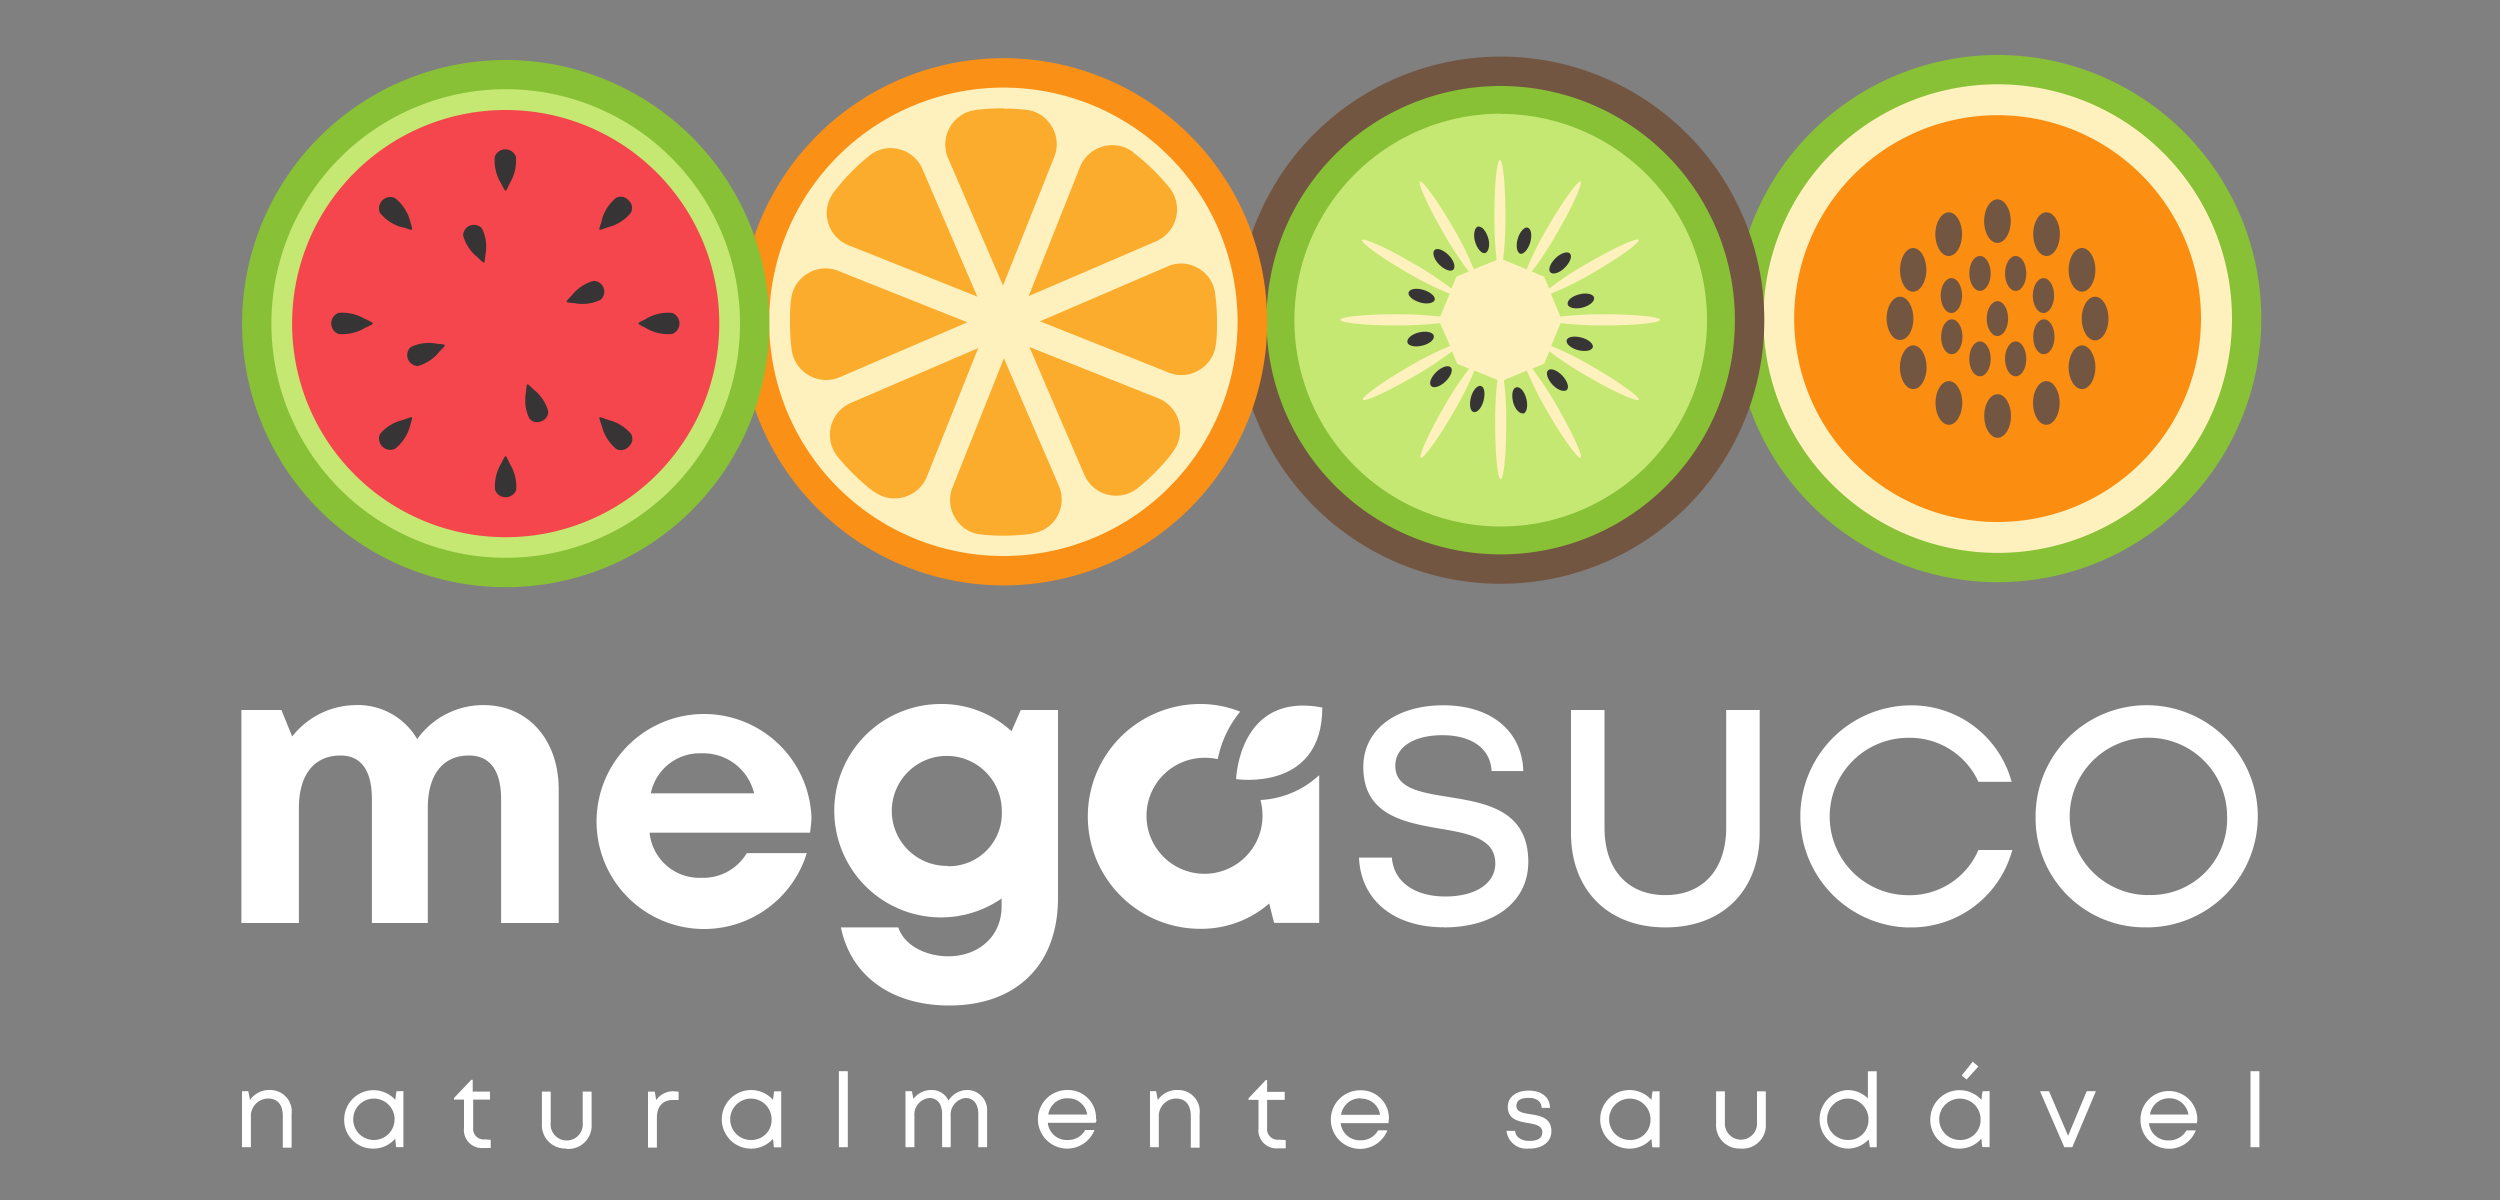
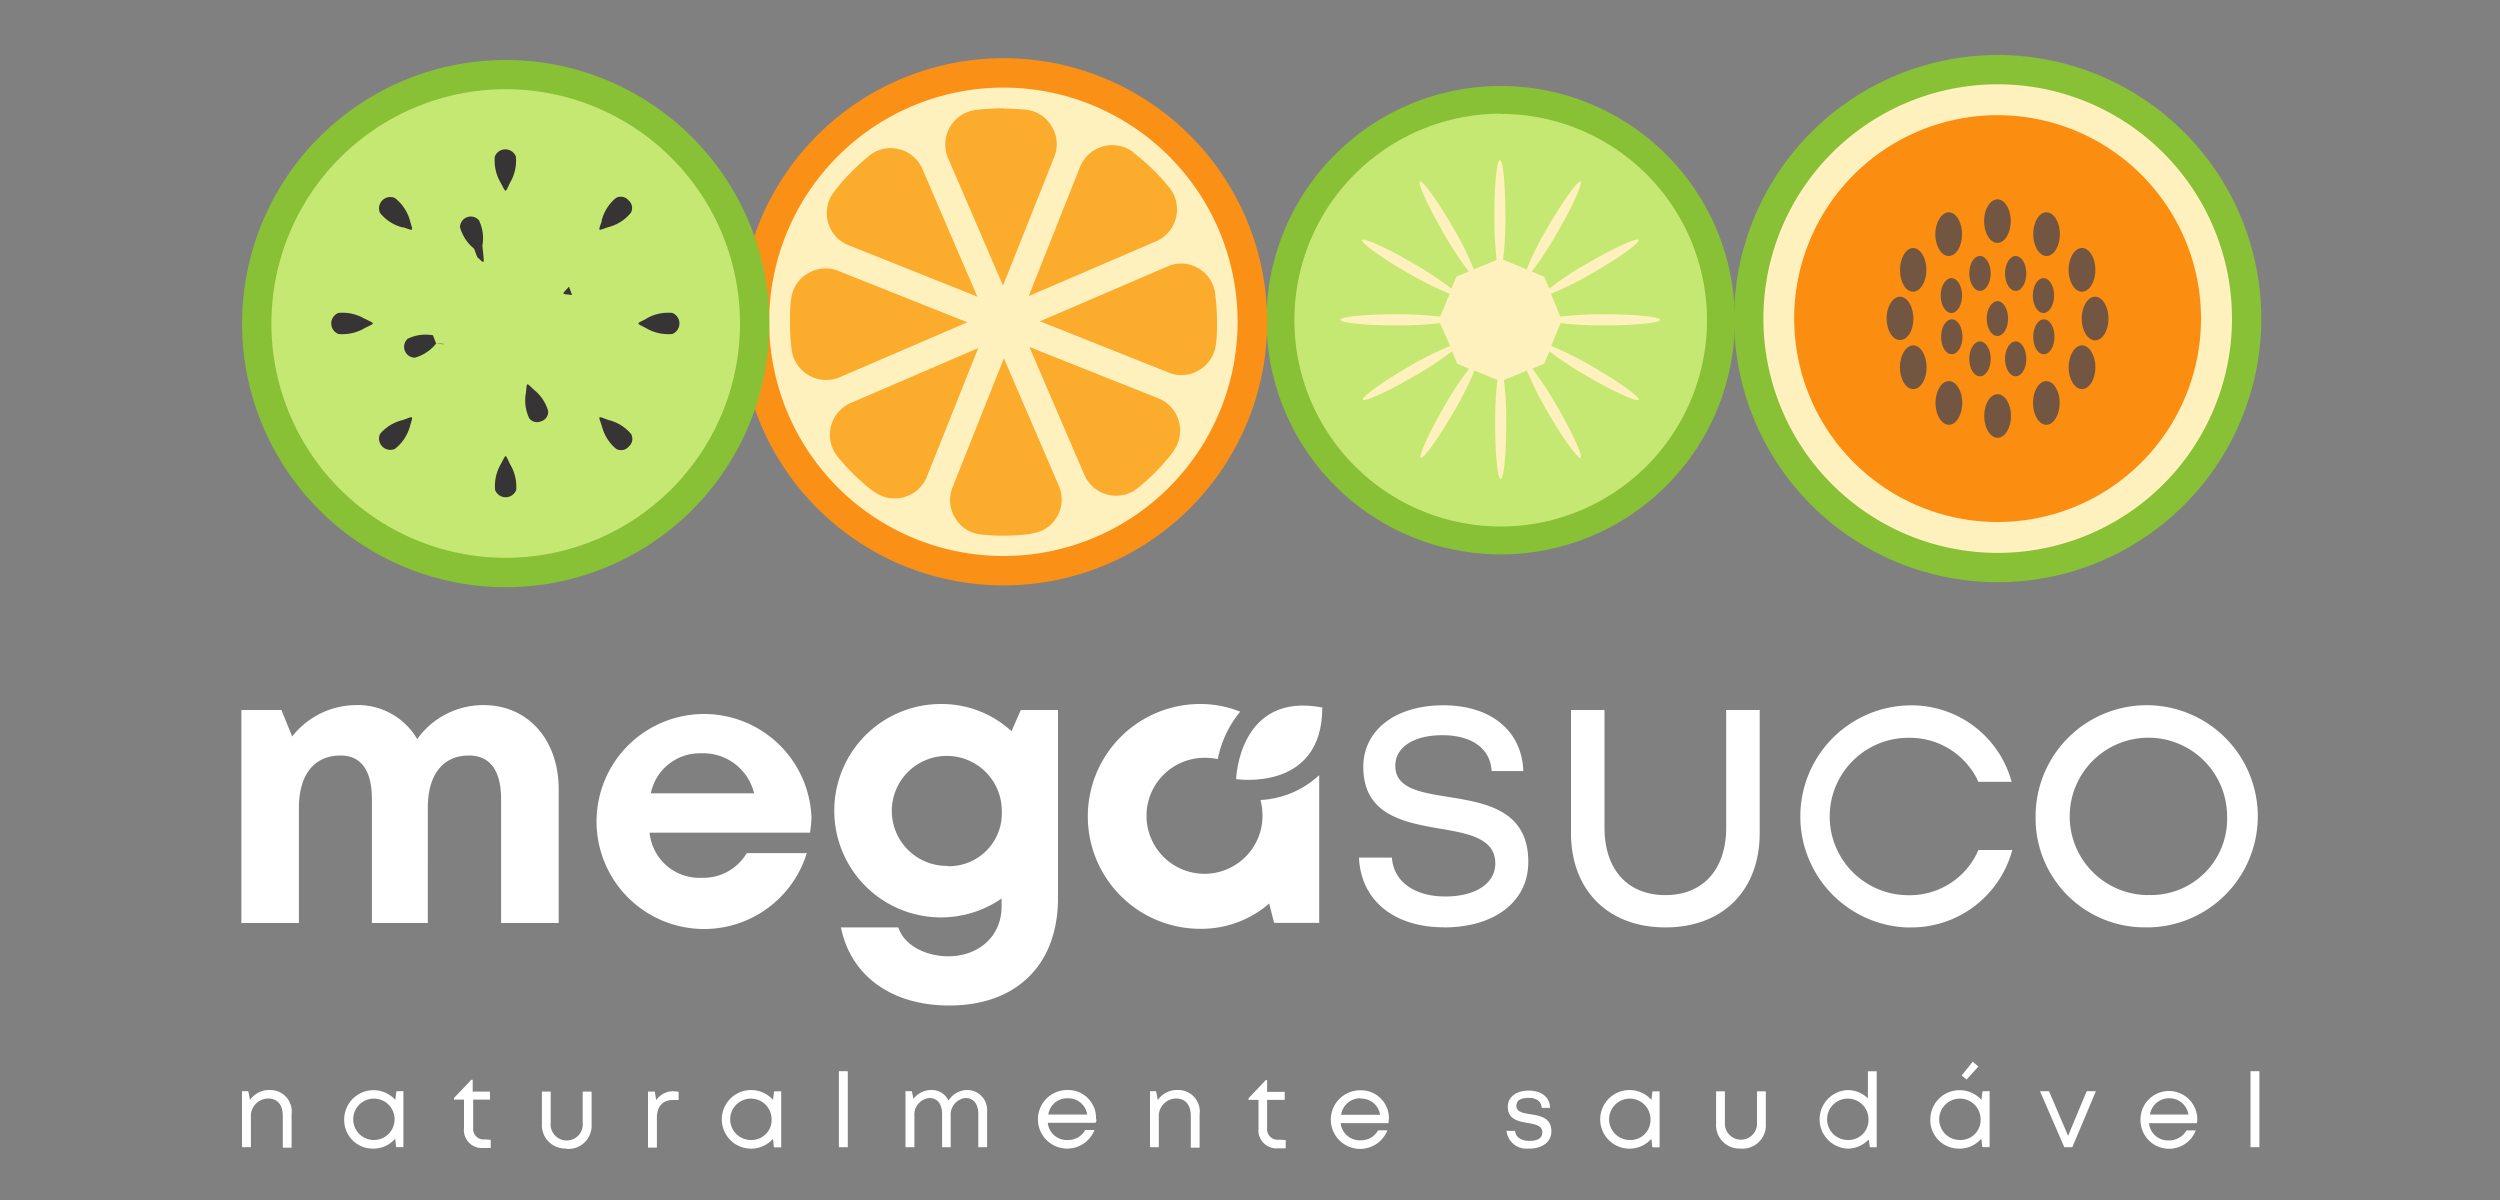
<svg xmlns="http://www.w3.org/2000/svg" id="Camada_1" data-name="Camada 1" viewBox="0 0 250 120">
  <rect x="0" y="0" width="250" height="120" fill="#808080" stroke="none" />
  <defs>
    <style>.cls-1{fill:#88c036;}.cls-2{fill:#fef1be;}.cls-10,.cls-2,.cls-3,.cls-4,.cls-5,.cls-6,.cls-7,.cls-8,.cls-9{fill-rule:evenodd;}.cls-3{fill:#fb8d11;}.cls-4{fill:#725641;}.cls-5{fill:#c5e872;}.cls-6{fill:#373435;}.cls-7{fill:#fb9017;}.cls-8{fill:#fbac2d;}.cls-9{fill:#f4464c;}.cls-10,.cls-11{fill:#fff;}</style>
  </defs>
  <path class="cls-1" d="M199.76,5.5a26.36,26.36,0,1,1-26.35,26.36A26.36,26.36,0,0,1,199.76,5.5" />
  <path class="cls-2" d="M199.76,8.43a23.43,23.43,0,1,1-23.42,23.43A23.43,23.43,0,0,1,199.76,8.43" />
  <path class="cls-3" d="M199.76,11.52a20.34,20.34,0,1,1-20.34,20.34,20.33,20.33,0,0,1,20.34-20.34" />
  <path class="cls-4" d="M208.2,24.8c.74,0,1.34,1,1.34,2.18s-.6,2.19-1.34,2.19-1.34-1-1.34-2.19.6-2.18,1.34-2.18m1.31,4.87c.74,0,1.34,1,1.34,2.19s-.6,2.18-1.34,2.18-1.34-1-1.34-2.18S208.77,29.67,209.51,29.67Zm-1.31,4.87c.74,0,1.34,1,1.34,2.19s-.6,2.18-1.34,2.18-1.34-1-1.34-2.18S207.46,34.54,208.2,34.54Zm-3.57,3.57c.74,0,1.34,1,1.34,2.18s-.6,2.19-1.34,2.19-1.33-1-1.33-2.19S203.9,38.11,204.63,38.11Zm-4.87,1.31c.74,0,1.34,1,1.34,2.18s-.6,2.18-1.34,2.18-1.34-1-1.34-2.18S199,39.42,199.76,39.42Zm-4.87-1.31c.74,0,1.34,1,1.34,2.18s-.6,2.19-1.34,2.19-1.34-1-1.34-2.19S194.15,38.11,194.89,38.11Zm-3.57-3.57c.74,0,1.34,1,1.34,2.19s-.6,2.18-1.34,2.18-1.33-1-1.33-2.18S190.59,34.54,191.32,34.54ZM190,29.67c.74,0,1.34,1,1.34,2.19S190.76,34,190,34s-1.34-1-1.34-2.18S189.28,29.67,190,29.67Zm1.3-4.87c.74,0,1.34,1,1.34,2.18s-.6,2.19-1.34,2.19S190,28.19,190,27,190.59,24.8,191.32,24.8Zm8.44-4.87c.74,0,1.34,1,1.34,2.18s-.6,2.18-1.34,2.18-1.33-1-1.33-2.18S199,19.93,199.76,19.93Zm-4.87,1.3c.74,0,1.34,1,1.34,2.19s-.6,2.18-1.34,2.18-1.34-1-1.34-2.18S194.15,21.23,194.89,21.23Zm4.87,8.88c.59,0,1.07.78,1.07,1.75s-.48,1.74-1.07,1.74-1.07-.78-1.07-1.74S199.17,30.11,199.76,30.11Zm4.61-2.3c.59,0,1.06.78,1.06,1.74s-.47,1.75-1.06,1.75-1.07-.78-1.07-1.75S203.78,27.81,204.37,27.81Zm-9.21,0c.59,0,1.07.78,1.07,1.74s-.48,1.75-1.07,1.75-1.07-.78-1.07-1.75S194.57,27.81,195.16,27.81ZM198,25.6c.59,0,1.07.78,1.07,1.74s-.48,1.75-1.07,1.75-1.07-.78-1.07-1.75S197.39,25.6,198,25.6Zm3.57,0c.59,0,1.06.78,1.06,1.74s-.47,1.75-1.06,1.75-1.07-.78-1.07-1.75S201,25.6,201.55,25.6Zm2.82,9.82c.59,0,1.06-.78,1.06-1.74s-.47-1.75-1.06-1.75-1.07.78-1.07,1.75S203.78,35.42,204.37,35.42Zm-9.21,0c.59,0,1.07-.78,1.07-1.74s-.48-1.75-1.07-1.75-1.07.78-1.07,1.75S194.57,35.42,195.16,35.42ZM198,37.63c.59,0,1.07-.78,1.07-1.74s-.48-1.75-1.07-1.75-1.07.78-1.07,1.75S197.39,37.63,198,37.63Zm3.57,0c.59,0,1.06-.78,1.06-1.74s-.47-1.75-1.06-1.75-1.07.78-1.07,1.75S201,37.63,201.55,37.63Zm3.09-16.4c.73,0,1.33,1,1.33,2.19s-.6,2.18-1.33,2.18-1.34-1-1.34-2.18S203.9,21.23,204.64,21.23Z" />
-   <path class="cls-4" d="M150.07,5.66A26.36,26.36,0,1,1,123.71,32,26.36,26.36,0,0,1,150.07,5.66" />
  <path class="cls-1" d="M150.07,8.6A23.42,23.42,0,1,1,126.65,32,23.41,23.41,0,0,1,150.07,8.6" />
  <path class="cls-5" d="M150.07,11.39A20.63,20.63,0,1,1,129.44,32a20.63,20.63,0,0,1,20.63-20.63" />
-   <path class="cls-6" d="M147.35,41.2c.35.11.81-.39,1-1.11s.1-1.39-.25-1.49-.81.39-1,1.11-.1,1.39.26,1.49M143.46,25c.27-.25.9,0,1.42.53s.71,1.19.45,1.44-.9,0-1.42-.52S143.19,25.25,143.46,25Zm-2.6,4.24c.11-.35.77-.47,1.49-.25s1.22.67,1.12,1-.78.47-1.49.25S140.76,29.59,140.86,29.24ZM157,25.36c.25.27,0,.9-.53,1.42s-1.19.72-1.44.45,0-.9.53-1.42S156.78,25.09,157,25.36Zm-4.24-2.6c.36.11.47.78.26,1.49s-.68,1.22-1,1.12-.46-.78-.25-1.49S152.44,22.66,152.79,22.76ZM143.11,38.6c.25.27.9.07,1.44-.45s.78-1.15.53-1.41-.9-.07-1.44.45S142.86,38.34,143.11,38.6Zm-2.37-4.36c.08.35.74.5,1.47.33s1.26-.61,1.17-1h0v0c-.08-.35-.74-.5-1.47-.33s-1.25.61-1.17,1h0Zm18.67-4.48v0h0c-.08-.36-.75-.51-1.47-.33s-1.26.6-1.17,1v0h0c.08.36.74.51,1.47.33S159.49,30.12,159.41,29.76Zm-.13,5c.1-.36-.4-.81-1.12-1s-1.38-.1-1.49.25.4.81,1.12,1S159.17,35.08,159.28,34.73ZM156.68,39c.27-.25.06-.9-.45-1.44s-1.15-.78-1.42-.53-.06.9.45,1.45S156.41,39.22,156.68,39Zm-4.37,2.37c.36-.08.51-.74.33-1.47s-.6-1.25-1-1.17-.51.75-.33,1.48S152,41.42,152.31,41.33Zm-4.48-18.7c.35-.08.79.44,1,1.17s0,1.39-.33,1.47-.79-.43-1-1.16S147.47,22.72,147.83,22.63Z" />
  <path class="cls-2" d="M150.39,26l1.86.76.42.18a30.73,30.73,0,0,1,2.16-4.3c1.51-2.63,3-4.64,3.23-4.49s-.76,2.41-2.27,5a33.33,33.33,0,0,1-2.61,4l1.24.52.5,1.19a31.53,31.53,0,0,1,3.94-2.59c2.63-1.52,4.89-2.54,5-2.27s-1.85,1.71-4.48,3.23a33.52,33.52,0,0,1-4.29,2.15l.19.46.76,1.82a35.52,35.52,0,0,1,4.46-.23c3,0,5.5.25,5.5.55s-2.46.56-5.5.56a35.63,35.63,0,0,1-4.44-.23l-.78,1.88-.16.41a32,32,0,0,1,4.26,2.14c2.63,1.52,4.64,3,4.48,3.23s-2.41-.75-5-2.27a33.8,33.8,0,0,1-3.92-2.57l-.52,1.24-1.19.5a33.69,33.69,0,0,1,2.56,3.91c1.51,2.63,2.53,4.88,2.27,5s-1.71-1.85-3.23-4.48a33.33,33.33,0,0,1-2.14-4.24l-.44.18L150.4,38a35.61,35.61,0,0,1,.22,4.42c0,3-.24,5.49-.55,5.49s-.55-2.46-.55-5.49a35.61,35.61,0,0,1,.22-4.42l-1.85-.77-.44-.18a33.33,33.33,0,0,1-2.14,4.24c-1.52,2.63-3,4.64-3.23,4.49s.76-2.41,2.27-5a33.69,33.69,0,0,1,2.56-3.91l-1.19-.5-.52-1.24a33.8,33.8,0,0,1-3.92,2.57c-2.63,1.52-4.89,2.53-5,2.27s1.85-1.71,4.48-3.23A32,32,0,0,1,145,34.6l-.16-.41L144,32.31a35.63,35.63,0,0,1-4.44.23c-3,0-5.5-.25-5.5-.56s2.46-.55,5.5-.55a35.64,35.64,0,0,1,4.46.23l.76-1.82.19-.46a33.52,33.52,0,0,1-4.29-2.15c-2.63-1.52-4.64-3-4.48-3.23s2.41.75,5,2.27a32.71,32.71,0,0,1,3.94,2.59l.5-1.19,1.24-.52a32.5,32.5,0,0,1-2.61-4c-1.52-2.63-2.53-4.89-2.27-5s1.71,1.86,3.23,4.49a30.73,30.73,0,0,1,2.16,4.3l.42-.18,1.86-.76a36.07,36.07,0,0,1-.23-4.49c0-3,.24-5.5.55-5.5s.55,2.46.55,5.5a36.07,36.07,0,0,1-.23,4.49" />
  <path class="cls-7" d="M100.35,5.82A26.36,26.36,0,1,1,74,32.18,26.36,26.36,0,0,1,100.35,5.82" />
  <path class="cls-2" d="M100.35,8.76A23.42,23.42,0,1,1,76.92,32.18,23.43,23.43,0,0,1,100.35,8.76" />
  <path class="cls-8" d="M83.4,19.19a21.56,21.56,0,0,1,3.49-3.59,3.36,3.36,0,0,1,3-.68,3.4,3.4,0,0,1,2.36,2l5.48,12.74L84.87,24.53a3.46,3.46,0,0,1-1.47-5.34M79.17,35A21.32,21.32,0,0,1,79,32.18c0-.75,0-1.49.11-2.21a3.41,3.41,0,0,1,1.66-2.62,3.36,3.36,0,0,1,3.08-.25l12.89,5.13L84,37.71A3.48,3.48,0,0,1,79.17,35Zm8.19,14.16a21.18,21.18,0,0,1-3.59-3.49,3.47,3.47,0,0,1,1.32-5.38l12.73-5.48L92.69,47.66a3.47,3.47,0,0,1-5.33,1.47Zm15.78,4.22a21.43,21.43,0,0,1-2.79.19,20.36,20.36,0,0,1-2.22-.12,3.34,3.34,0,0,1-2.61-1.65,3.39,3.39,0,0,1-.26-3.08l5.13-12.89,5.49,12.74a3.41,3.41,0,0,1-.17,3.09A3.36,3.36,0,0,1,103.14,53.35Zm14.16-8.18a21.24,21.24,0,0,1-3.5,3.59,3.46,3.46,0,0,1-5.37-1.32L102.94,34.7l12.89,5.13a3.48,3.48,0,0,1,1.47,5.34Zm4.22-15.78a21.32,21.32,0,0,1,.18,2.79c0,.75,0,1.49-.11,2.21A3.41,3.41,0,0,1,119.93,37a3.36,3.36,0,0,1-3.08.25L104,32.13l12.74-5.48a3.32,3.32,0,0,1,3.08.17A3.38,3.38,0,0,1,121.52,29.39Zm-8.18-14.16a21.56,21.56,0,0,1,3.59,3.49,3.48,3.48,0,0,1-1.32,5.38l-12.74,5.48L108,16.7a3.48,3.48,0,0,1,5.34-1.47Zm-13-4.4a20.31,20.31,0,0,1,2.21.11,3.37,3.37,0,0,1,2.61,1.65,3.41,3.41,0,0,1,.26,3.09L100.3,28.56,94.81,15.82A3.48,3.48,0,0,1,97.55,11,21.59,21.59,0,0,1,100.35,10.83Z" />
  <path class="cls-1" d="M50.57,6A26.36,26.36,0,1,1,24.21,32.34,26.35,26.35,0,0,1,50.57,6" />
  <path class="cls-5" d="M50.57,8.92A23.43,23.43,0,1,1,27.14,32.34,23.43,23.43,0,0,1,50.57,8.92" />
-   <path class="cls-9" d="M50.57,11A21.36,21.36,0,1,1,29.21,32.34,21.35,21.35,0,0,1,50.57,11" />
-   <path class="cls-6" d="M57.21,29.5a4.16,4.16,0,0,1,2.15-1.41,1.08,1.08,0,0,1,.7,1.89,4.18,4.18,0,0,1-2.54.35c-1.12-.13-1.07,0-.31-.83m-13.6,4.86a4.11,4.11,0,0,0-2.54.35,1.09,1.09,0,0,0,.71,1.89,4.13,4.13,0,0,0,2.14-1.41C44.69,34.36,44.74,34.49,43.61,34.36Zm4.11-8.66a4.22,4.22,0,0,1-1.41-2.15,1.08,1.08,0,0,1,1.89-.7,4.11,4.11,0,0,1,.35,2.54C48.42,26.51,48.55,26.47,47.72,25.7ZM60.19,42.62a4.31,4.31,0,0,0,1.43,2.27,1,1,0,0,0,1.26-.24,1,1,0,0,0,.23-1.25A4.25,4.25,0,0,0,60.84,42C59.72,41.6,59.82,41.5,60.19,42.62Zm-7.6-3.32a4.1,4.1,0,0,0,.34,2.54,1,1,0,0,0,1.19.29,1,1,0,0,0,.7-1A4.14,4.14,0,0,0,53.42,39C52.58,38.22,52.71,38.18,52.59,39.3ZM51,18.28a4.36,4.36,0,0,0,.59-2.62,1.13,1.13,0,0,0-2.11,0,4.36,4.36,0,0,0,.59,2.62C50.64,19.33,50.49,19.33,51,18.28Zm13.6,13.6a4.36,4.36,0,0,1,2.62-.59,1.13,1.13,0,0,1,0,2.11,4.36,4.36,0,0,1-2.62-.59C63.58,32.27,63.58,32.42,64.63,31.88Zm-28.13,0a4.36,4.36,0,0,0-2.62-.59,1.13,1.13,0,0,0,0,2.11,4.36,4.36,0,0,0,2.62-.59C37.55,32.27,37.55,32.42,36.5,31.88Zm23.69-9.81a4.31,4.31,0,0,1,1.43-2.27,1,1,0,0,1,1.26.23,1,1,0,0,1,.23,1.26,4.31,4.31,0,0,1-2.27,1.43C59.72,23.09,59.82,23.19,60.19,22.07ZM40.29,42A4.25,4.25,0,0,0,38,43.4a1.13,1.13,0,0,0,1.49,1.49A4.33,4.33,0,0,0,41,42.62C41.31,41.5,41.42,41.6,40.29,42Zm0-19.25A4.25,4.25,0,0,1,38,21.29a1.13,1.13,0,0,1,1.49-1.49A4.33,4.33,0,0,1,41,22.07C41.31,23.19,41.42,23.09,40.29,22.72ZM51,46.41A4.36,4.36,0,0,1,51.62,49a1.13,1.13,0,0,1-2.11,0,4.36,4.36,0,0,1,.59-2.62C50.64,45.36,50.49,45.36,51,46.41Z" />
+   <path class="cls-6" d="M57.21,29.5c-1.12-.13-1.07,0-.31-.83m-13.6,4.86a4.11,4.11,0,0,0-2.54.35,1.09,1.09,0,0,0,.71,1.89,4.13,4.13,0,0,0,2.14-1.41C44.69,34.36,44.74,34.49,43.61,34.36Zm4.11-8.66a4.22,4.22,0,0,1-1.41-2.15,1.08,1.08,0,0,1,1.89-.7,4.11,4.11,0,0,1,.35,2.54C48.42,26.51,48.55,26.47,47.72,25.7ZM60.19,42.62a4.31,4.31,0,0,0,1.43,2.27,1,1,0,0,0,1.26-.24,1,1,0,0,0,.23-1.25A4.25,4.25,0,0,0,60.84,42C59.72,41.6,59.82,41.5,60.19,42.62Zm-7.6-3.32a4.1,4.1,0,0,0,.34,2.54,1,1,0,0,0,1.19.29,1,1,0,0,0,.7-1A4.14,4.14,0,0,0,53.42,39C52.58,38.22,52.71,38.18,52.59,39.3ZM51,18.28a4.36,4.36,0,0,0,.59-2.62,1.13,1.13,0,0,0-2.11,0,4.36,4.36,0,0,0,.59,2.62C50.64,19.33,50.49,19.33,51,18.28Zm13.6,13.6a4.36,4.36,0,0,1,2.62-.59,1.13,1.13,0,0,1,0,2.11,4.36,4.36,0,0,1-2.62-.59C63.58,32.27,63.58,32.42,64.63,31.88Zm-28.13,0a4.36,4.36,0,0,0-2.62-.59,1.13,1.13,0,0,0,0,2.11,4.36,4.36,0,0,0,2.62-.59C37.55,32.27,37.55,32.42,36.5,31.88Zm23.69-9.81a4.31,4.31,0,0,1,1.43-2.27,1,1,0,0,1,1.26.23,1,1,0,0,1,.23,1.26,4.31,4.31,0,0,1-2.27,1.43C59.72,23.09,59.82,23.19,60.19,22.07ZM40.29,42A4.25,4.25,0,0,0,38,43.4a1.13,1.13,0,0,0,1.49,1.49A4.33,4.33,0,0,0,41,42.62C41.31,41.5,41.42,41.6,40.29,42Zm0-19.25A4.25,4.25,0,0,1,38,21.29a1.13,1.13,0,0,1,1.49-1.49A4.33,4.33,0,0,1,41,22.07C41.31,23.19,41.42,23.09,40.29,22.72ZM51,46.41A4.36,4.36,0,0,1,51.62,49a1.13,1.13,0,0,1-2.11,0,4.36,4.36,0,0,1,.59-2.62C50.64,45.36,50.49,45.36,51,46.41Z" />
  <path class="cls-10" d="M48.34,70.51a8.12,8.12,0,0,0-6.62,3.4,6.86,6.86,0,0,0-6.16-3.4,8.16,8.16,0,0,0-6.34,3.14L28.14,71h-4V92.3h5.75V80.79c0-3.34,1.55-5.24,4.16-5.24,2.06,0,3.14,1.5,3.14,4.35V92.3h5.59V80.78c0-3.33,1.53-5.23,4.11-5.23,2.1,0,3.22,1.5,3.22,4.35V92.3h5.76V78.94c0-5-3.1-8.43-7.51-8.43m21.78,4.82a5.23,5.23,0,0,1,5.27,4H65.08A5,5,0,0,1,70.12,75.33Zm11,6.26a10.75,10.75,0,1,0-.46,3.72h-6a5.06,5.06,0,0,1-4.52,2.47,5,5,0,0,1-5.2-4.51H81A11.87,11.87,0,0,0,81.15,81.59Zm13.61,5a5.5,5.5,0,1,1,5.43-5.51A5.29,5.29,0,0,1,94.76,86.62ZM102.08,71l-.93,2.12a10.32,10.32,0,0,0-7.08-2.72,10.67,10.67,0,1,0,6.09,19.45v.78c0,3.12-2.42,5-5.33,5-2.12,0-4.38-1-5-2.89H84.09c1,4.86,5.07,7.81,10.84,7.81,6.73,0,10.87-4.08,10.87-10.74V71Zm21.94.17a10.67,10.67,0,0,0-4-.77,11.24,11.24,0,0,0,0,22.48,10.34,10.34,0,0,0,6.9-2.53l.49,1.94h4.51V77.51A9.28,9.28,0,0,1,126.05,80a6.4,6.4,0,0,1,.2,1.61,5.8,5.8,0,1,1-5.79-5.83,6.29,6.29,0,0,1,1.32.13A10.67,10.67,0,0,1,124,71.19Z" />
  <path class="cls-10" d="M166.54,92.74c5.76,0,9.43-3.72,9.43-9.44V71h-3.35V82.76c0,4.15-2.29,6.75-6.08,6.75s-6.09-2.56-6.09-6.75V71H157.1V83.3c0,5.72,3.71,9.44,9.44,9.44m24.3,0A10.46,10.46,0,0,0,201.23,85h-3.39a7.46,7.46,0,0,1-7,4.52,7.87,7.87,0,0,1,0-15.74,7.53,7.53,0,0,1,7,4.4h3.32a10.36,10.36,0,0,0-10.35-7.64,11.11,11.11,0,0,0,0,22.21Zm24-3.23a7.87,7.87,0,1,1,7.87-7.87A7.61,7.61,0,0,1,214.84,89.5Zm0,3.23a11.11,11.11,0,1,0-11.28-11.1A10.91,10.91,0,0,0,214.84,92.73Zm-70.44,0c5.06,0,8.43-2.58,8.43-6.55,0-5.22-4.32-5.9-8-6.5-2.85-.45-5.3-.86-5.3-3.11,0-1.85,1.83-3.06,4.71-3.06s4.8,1.29,4.92,3.59h3.17c-.13-4-3.21-6.58-8-6.58s-8,2.49-8,6.16c0,4.8,4.05,5.55,7.69,6.18,2.88.48,5.51,1,5.51,3.46,0,2.09-2.08,3.32-5,3.32s-5.16-1.37-5.34-3.89H135.9C136.08,90,139.36,92.73,144.4,92.73Z" />
  <path class="cls-10" d="M123.61,77.91s.27-8.76,8.62-7.16c0,8.49-8.63,7.16-8.62,7.16" />
  <path class="cls-11" d="M225.05,114.72h.89v-7.6h-.89Zm-8.15-4.89a1.9,1.9,0,0,1,1.94,1.62H215A1.91,1.91,0,0,1,216.9,109.83Zm2.83,2.11a2.84,2.84,0,1,0-5.68,0,2.86,2.86,0,0,0,5.53,1.1h-.93a2,2,0,0,1-1.75,1,1.9,1.9,0,0,1-2-1.72h4.78C219.72,112.16,219.73,112.05,219.73,111.94Zm-11.06-2.82-1.86,4.46-1.91-4.46H204l2.43,5.6h.8l2.36-5.6ZM196,114a2.07,2.07,0,1,1,2.06-2.07A2,2,0,0,1,196,114Zm2.25-4.87-.11.86a2.93,2.93,0,0,0-5.11,1.94,2.85,2.85,0,0,0,2.9,2.93,2.82,2.82,0,0,0,2.2-1l.1.85h.73v-5.6ZM184.79,114a2.07,2.07,0,1,1,2.06-2.07A2,2,0,0,1,184.79,114Zm2-6.87v2.71a2.86,2.86,0,0,0-2.07-.83,2.93,2.93,0,0,0,0,5.85,2.86,2.86,0,0,0,2.15-.92l.12.79h.68v-7.6Zm-12.7,7.73a2.33,2.33,0,0,0,2.49-2.49v-3.24h-.88v3.1a1.61,1.61,0,1,1-3.21,0v-3.1h-.88v3.24A2.33,2.33,0,0,0,174.09,114.85ZM163,114a2.07,2.07,0,1,1,2.05-2.07A2,2,0,0,1,163,114Zm2.25-4.87-.11.86a2.93,2.93,0,1,0,0,3.89l.09.85h.73v-5.6Zm-12.33,5.73c1.33,0,2.22-.68,2.22-1.73,0-1.38-1.14-1.55-2.11-1.71-.75-.12-1.39-.23-1.39-.82s.48-.81,1.24-.81,1.26.34,1.29,1H155c0-1.06-.85-1.73-2.12-1.73s-2.1.65-2.1,1.62c0,1.26,1.06,1.46,2,1.62.76.13,1.45.26,1.45.92s-.55.87-1.31.87-1.36-.36-1.41-1h-.86A2,2,0,0,0,152.9,114.85Zm-16.85-5a1.9,1.9,0,0,1,1.94,1.62h-3.9A1.92,1.92,0,0,1,136.05,109.83Zm2.82,2.11a2.79,2.79,0,0,0-2.82-2.94,2.93,2.93,0,1,0,2.67,4h-.93a1.93,1.93,0,0,1-1.74,1,1.91,1.91,0,0,1-2-1.72h4.78C138.86,112.16,138.87,112.05,138.87,111.94Zm-11,2a1.06,1.06,0,0,1-1.18-1.17v-2.81h1.76v-.8h-1.76v-1.18h-.13l-1.73,1.82v.16h1v2.84a1.81,1.81,0,0,0,2,2h.72v-.82ZM117.78,109a2.32,2.32,0,0,0-2,1l-.17-.88H115v5.6h.88v-3a1.76,1.76,0,0,1,1.69-1.87c1,0,1.51.64,1.51,1.77v3.15h.88v-3.35A2.15,2.15,0,0,0,117.78,109Zm-11,.83a1.9,1.9,0,0,1,1.94,1.62h-3.89A1.9,1.9,0,0,1,106.83,109.83Zm2.82,2.11a2.79,2.79,0,0,0-2.82-2.94,2.93,2.93,0,1,0,2.67,4h-.93a1.93,1.93,0,0,1-1.74,1,1.9,1.9,0,0,1-2-1.72h4.77C109.64,112.16,109.65,112.05,109.65,111.94ZM96.74,109a2.22,2.22,0,0,0-1.89,1.06A1.84,1.84,0,0,0,93.13,109a2.23,2.23,0,0,0-1.79.89l-.15-.77h-.64v5.6h.89v-3.1a1.67,1.67,0,0,1,1.49-1.82c.81,0,1.28.6,1.28,1.61v3.31h.86v-3.1a1.67,1.67,0,0,1,1.49-1.82c.8,0,1.27.61,1.27,1.61v3.31h.88v-3.58A2,2,0,0,0,96.74,109Zm-12.85,5.72h.89v-7.6h-.89ZM75.16,114a2.07,2.07,0,1,1,2-2.07A2,2,0,0,1,75.16,114Zm2.25-4.87-.11.86a2.93,2.93,0,1,0,0,3.89l.09.85h.73v-5.6Zm-10,0a2.05,2.05,0,0,0-1.79.88l-.14-.85H64.8v5.6h.89v-3c0-1.1.57-1.76,1.6-1.76h.57v-.83Zm-10.74,5.76a2.33,2.33,0,0,0,2.49-2.49v-3.24h-.89v3.1a1.61,1.61,0,1,1-3.2,0v-3.1h-.88v3.24A2.33,2.33,0,0,0,56.62,114.85Zm-8.17-.95a1.05,1.05,0,0,1-1.18-1.17v-2.81H49v-.8H47.27v-1.18h-.14l-1.73,1.82v.16h1v2.84a1.8,1.8,0,0,0,1.94,2h.73v-.82ZM37.39,114a2.07,2.07,0,0,1,0-4.14,2.07,2.07,0,0,1,0,4.14Zm2.25-4.87-.11.86a2.93,2.93,0,0,0-5.11,1.94,2.85,2.85,0,0,0,2.9,2.93,2.82,2.82,0,0,0,2.2-1l.09.85h.73v-5.6Zm156.53-1.58,1.1-1.38.57.48-1.18,1.3ZM27,109a2.33,2.33,0,0,0-2,1l-.17-.88H24.2v5.6h.89v-3a1.75,1.75,0,0,1,1.69-1.87c1,0,1.5.64,1.5,1.77v3.15h.88v-3.35A2.15,2.15,0,0,0,27,109Z" />
</svg>